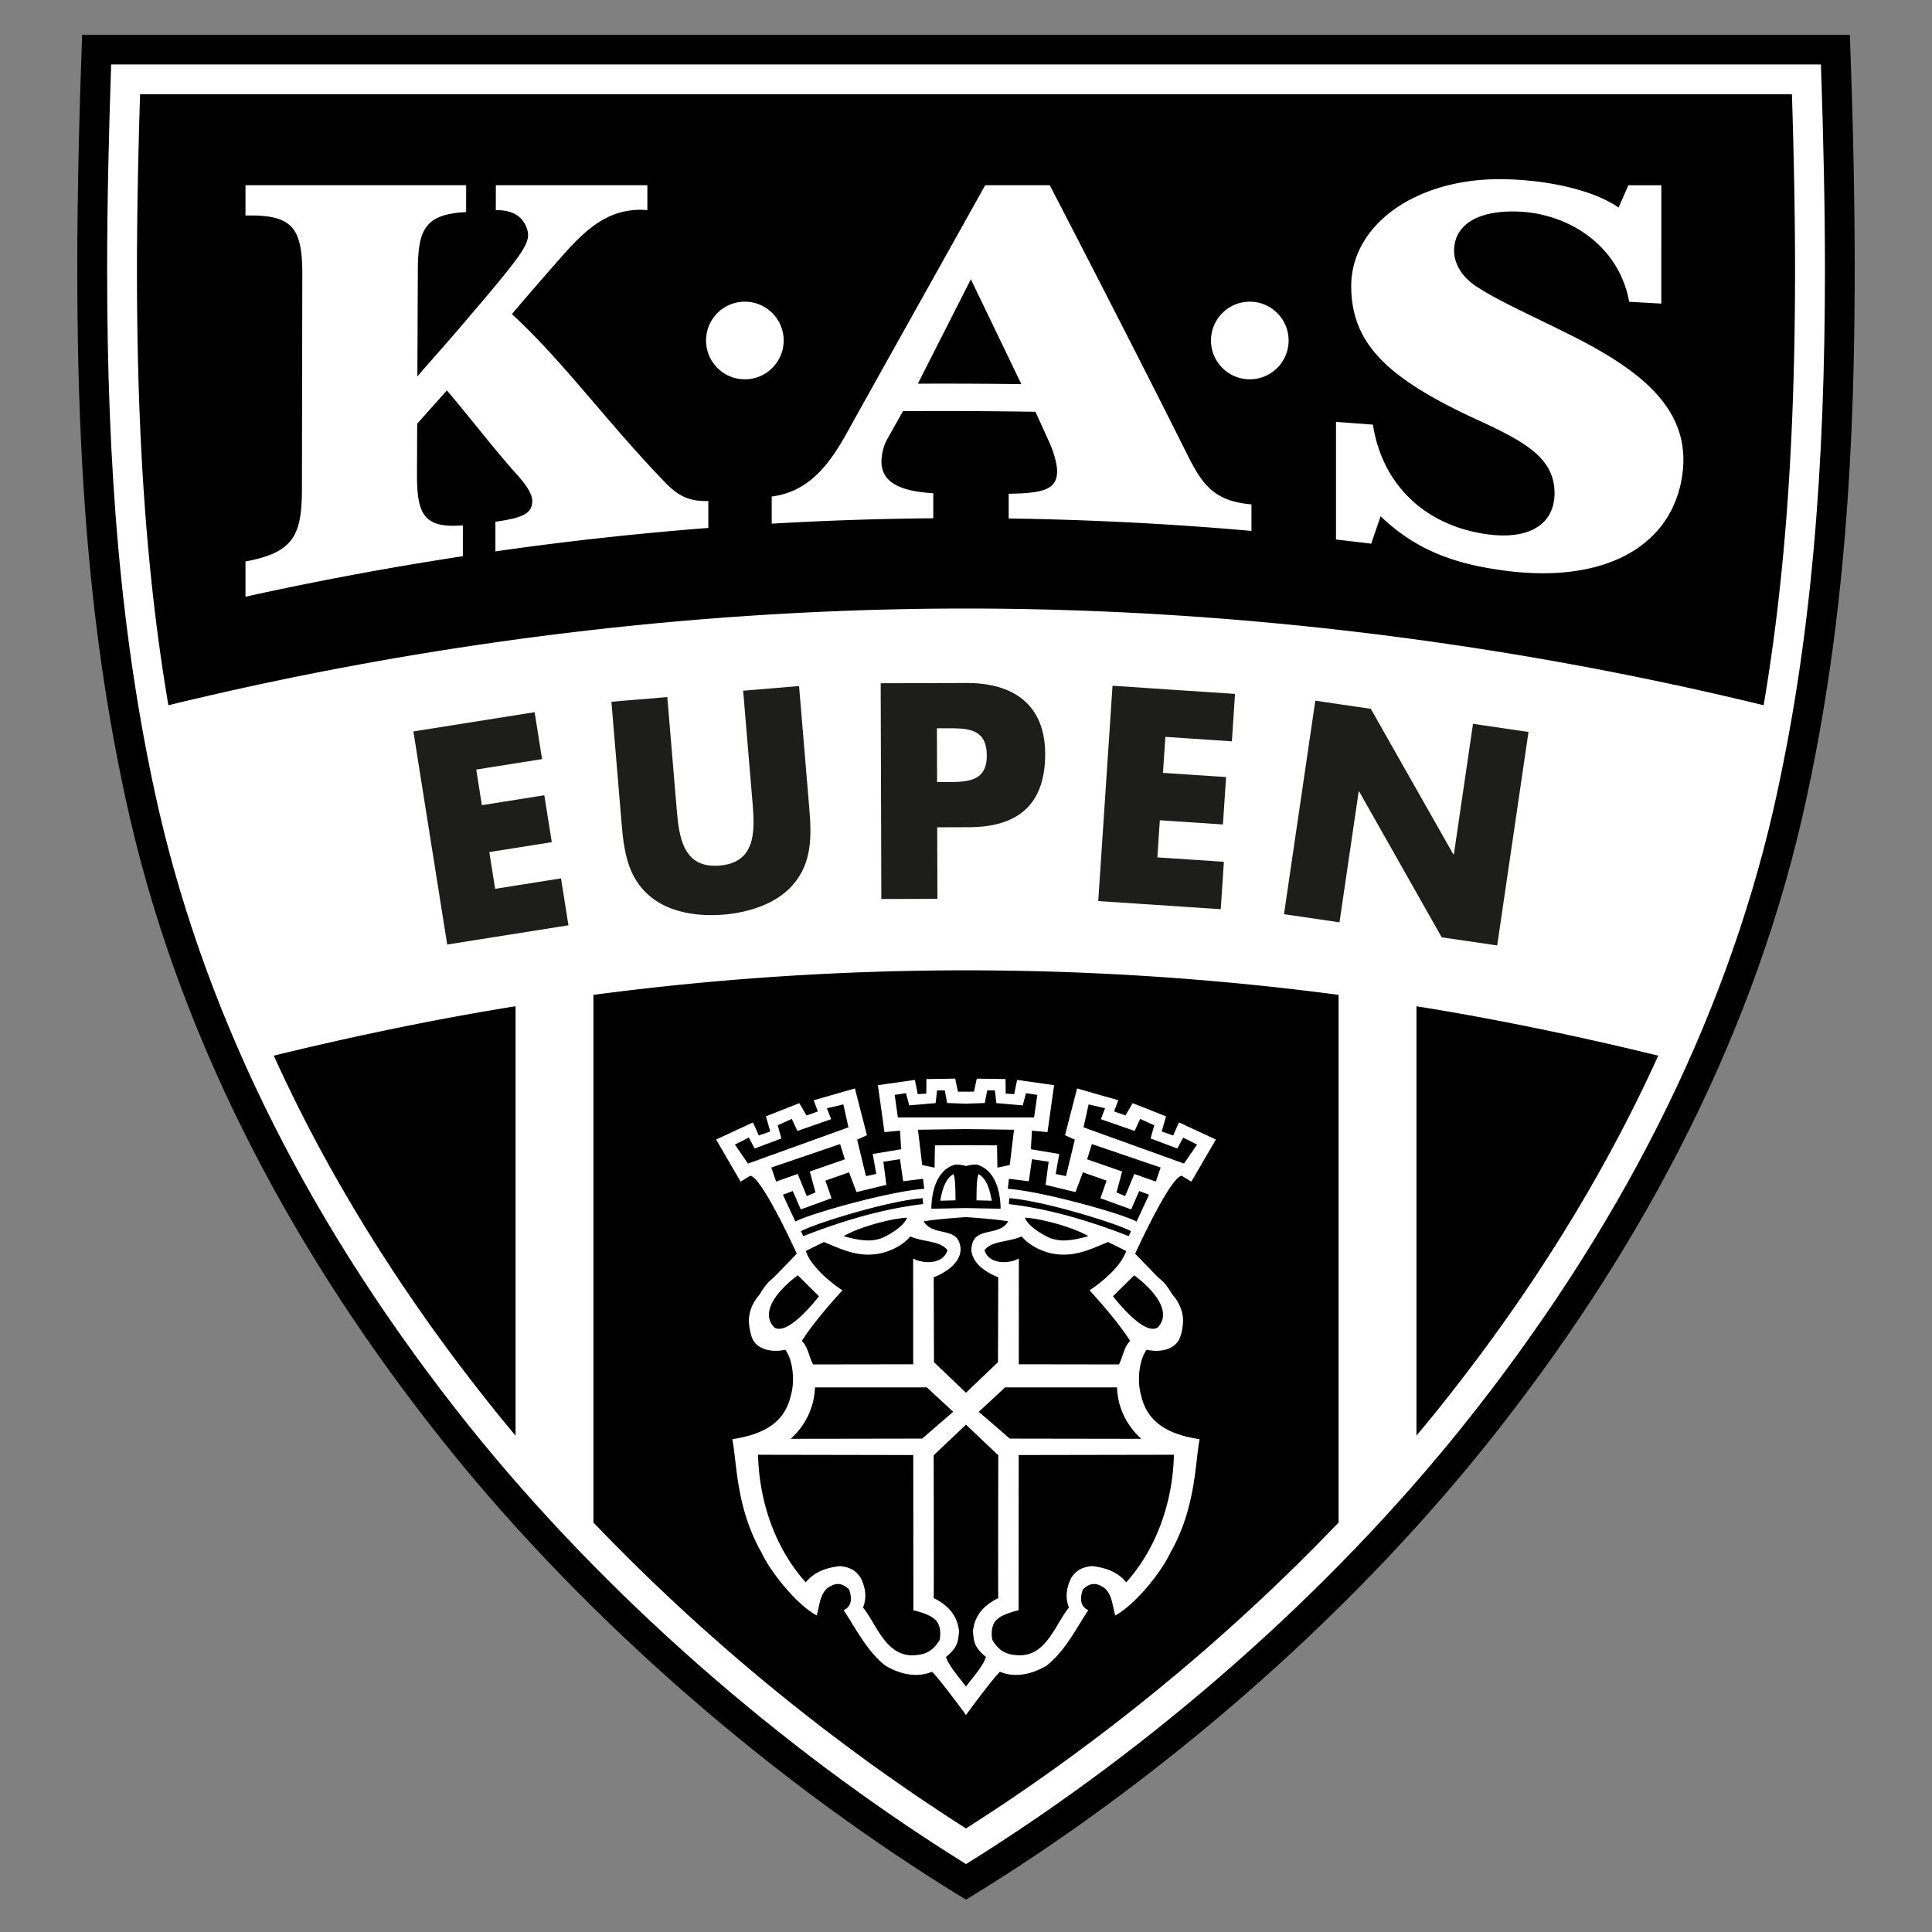
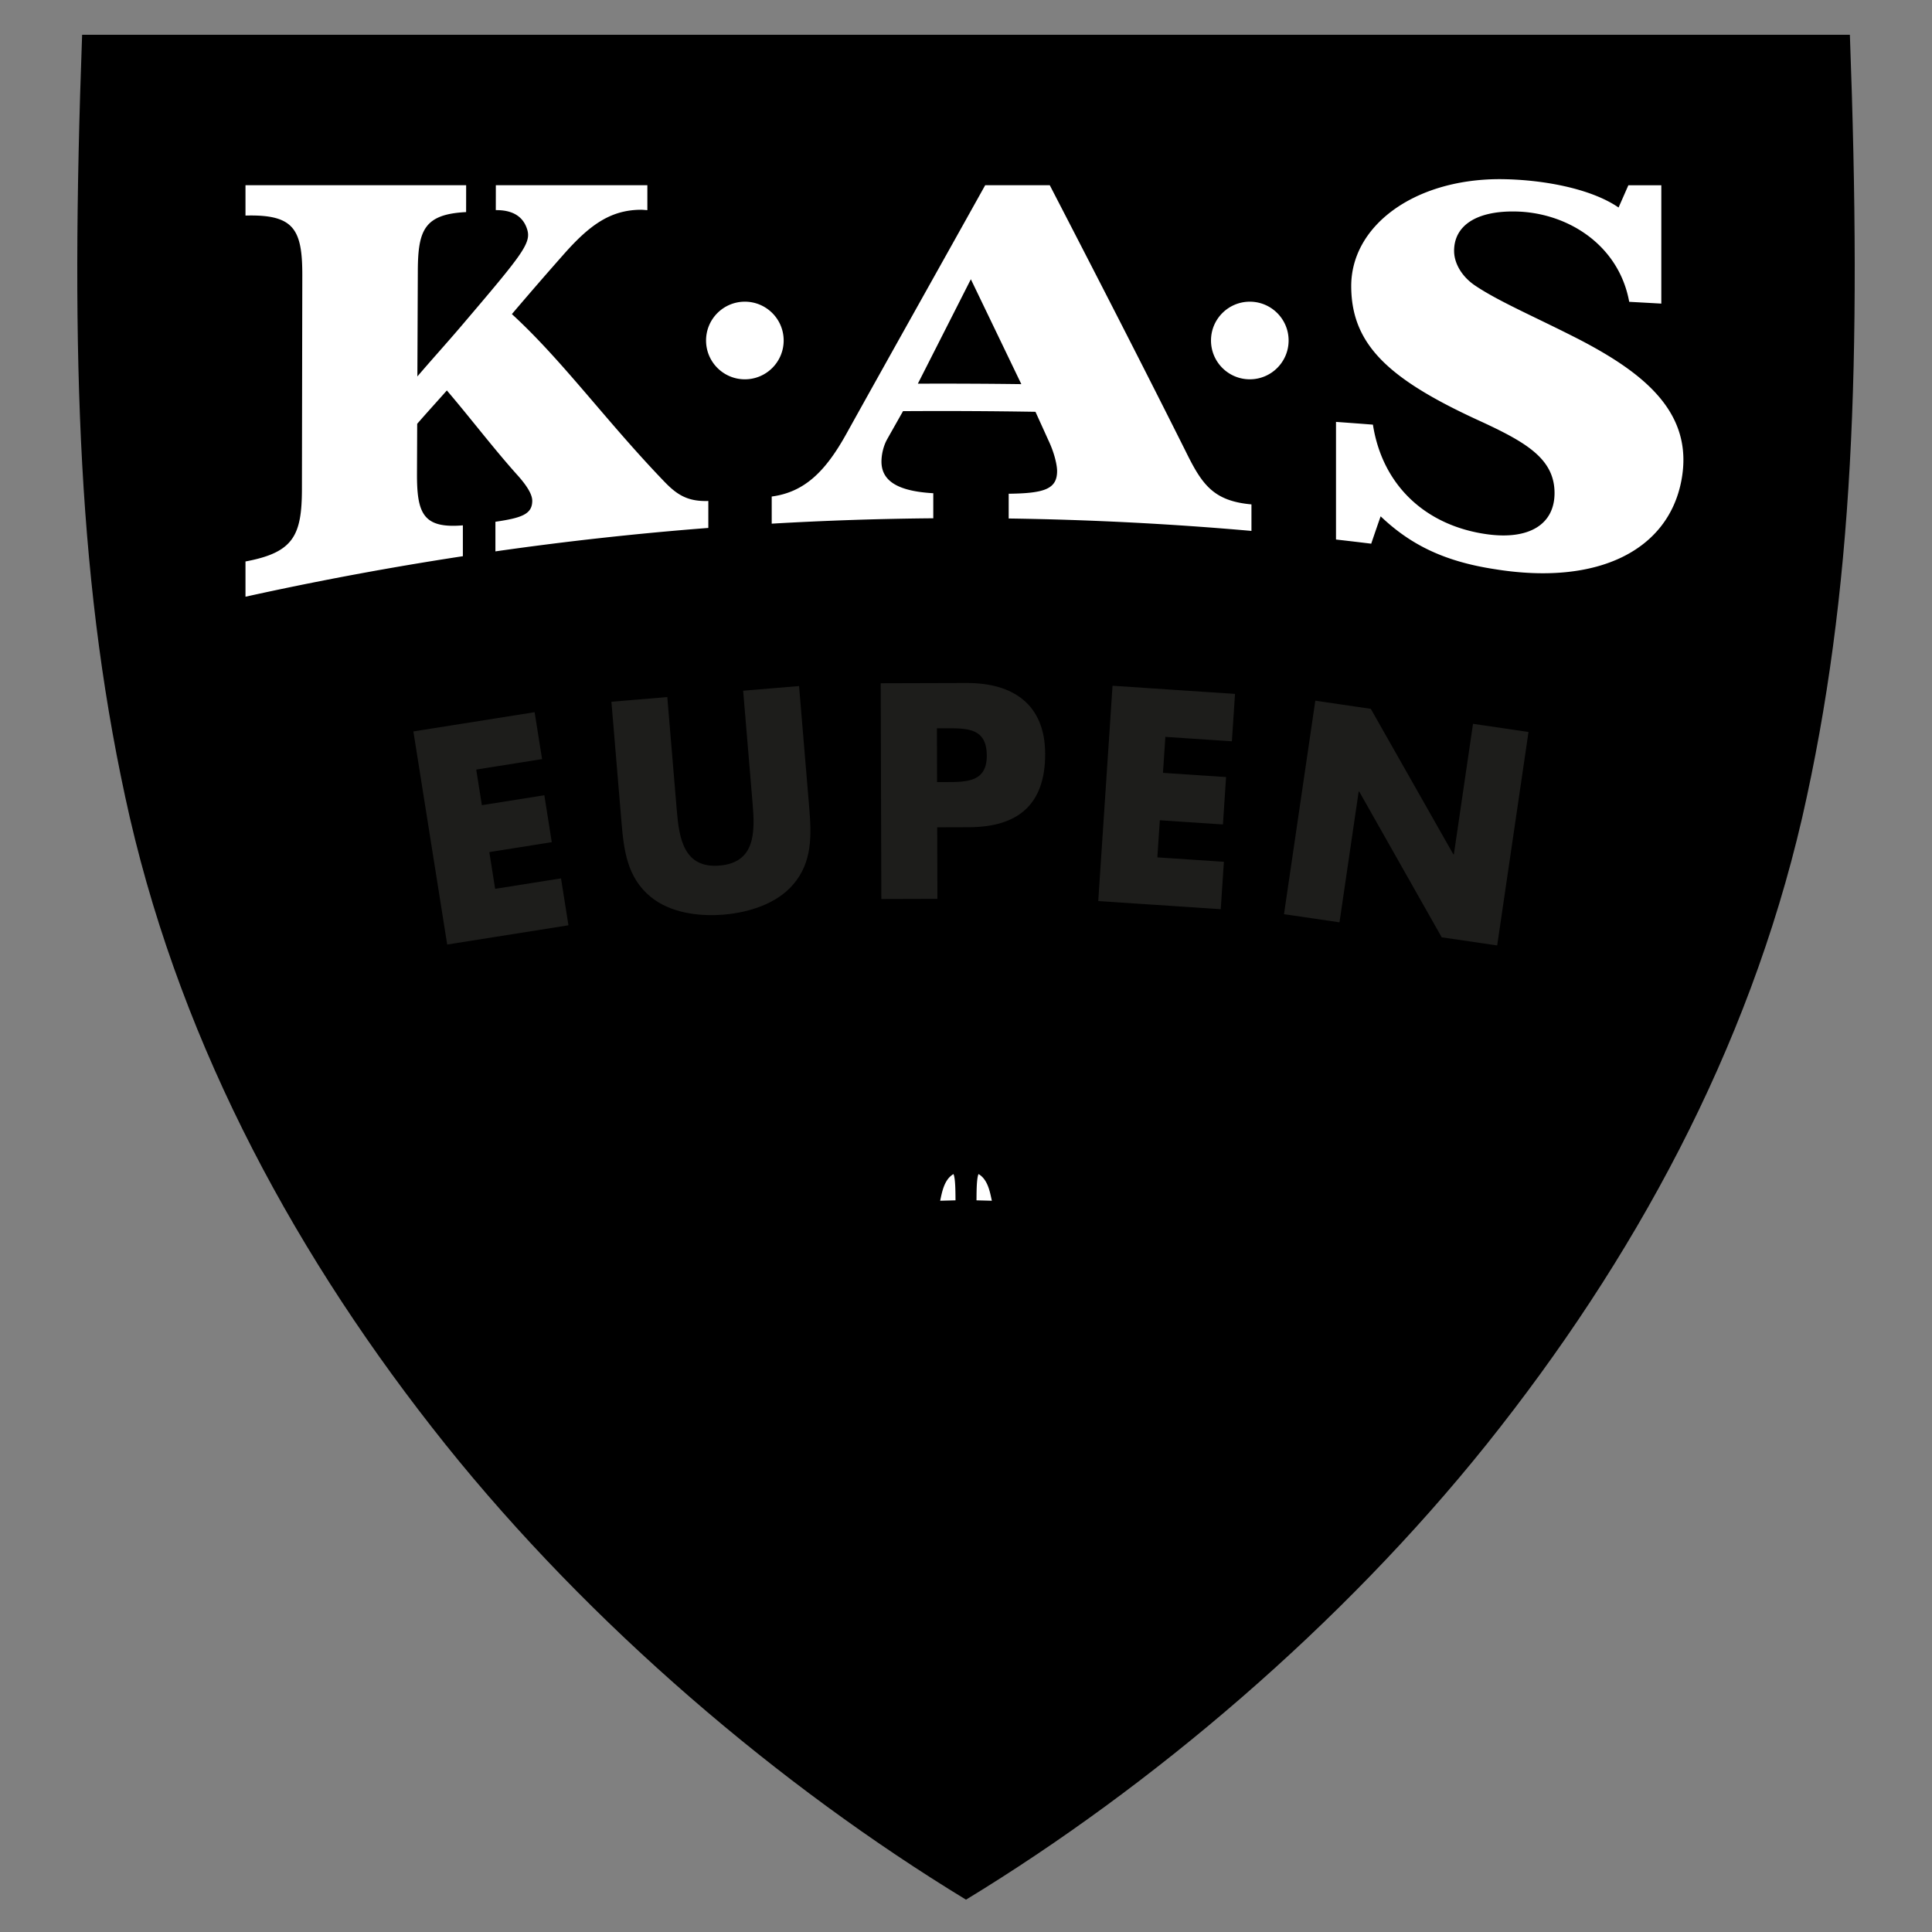
<svg xmlns="http://www.w3.org/2000/svg" width="500" height="500" fill="none">
  <rect width="100%" height="100%" fill="#808080" stroke="none" />
  <path fill="#000" d="M478.747 8.997H21.252c-3.105 84.567-.955 144.456 12.376 202.732 13.925 60.068 43.513 114.4 81.709 162.155 37.472 46.744 86.428 88.403 134.663 117.749 48.235-29.346 97.191-71.005 134.662-117.749 38.194-47.755 67.783-102.087 81.71-162.155 13.331-58.276 15.481-118.165 12.375-202.732Z" />
-   <path fill="#fff" d="M471.256 16.68H28.764c-.615 18.324-1.037 36.035-1.037 53.028 0 50.604 3.322 95.993 13.442 140.256 12.733 54.903 39.716 108.426 80.212 159.052 34.633 43.205 80.195 83.28 128.629 113.406 48.432-30.126 93.995-70.201 128.629-113.406 40.494-50.626 67.48-104.149 80.213-159.052 10.118-44.263 13.441-89.652 13.441-140.256 0-16.993-.42-34.704-1.037-53.028Z" />
  <path fill="#000" d="M153.578 257.469v136.55c28.356 29.693 61.583 57.019 96.423 79.176 34.838-22.157 68.064-49.483 96.42-79.176v-136.55a737.168 737.168 0 0 0-96.42-6.349 737.191 737.191 0 0 0-96.423 6.349ZM127.402 364.201c1.969 2.455 3.982 4.9 6.025 7.338V260.418c-20.419 3.258-42.23 7.811-62.575 12.786 14.083 31.094 32.984 61.528 56.55 90.997ZM463.754 24.403H36.25c-.536 17.425-.805 32.096-.805 45.302 0 44.023 2.549 79.925 8.133 112.811 67.706-16.486 138.117-25.029 206.425-25.027 68.307-.002 138.716 8.541 206.424 25.027 5.584-32.886 8.13-68.788 8.13-112.811 0-13.206-.268-27.877-.803-45.302ZM366.578 371.539a446.966 446.966 0 0 0 6.023-7.338c23.567-29.468 42.468-59.903 56.55-90.997-20.344-4.975-42.154-9.528-62.573-12.785v111.12Z" />
  <path fill="#1D1D1B" d="m123.247 199.163 1.462 9.215 16.166-2.566 1.924 12.142-16.164 2.566 1.508 9.509 17.046-2.706 1.926 12.141-31.379 4.981-8.752-55.149 31.377-4.981 1.926 12.142-17.04 2.706ZM206.797 177.547l2.617 31.292c.599 7.159.897 14.269-4.188 20.12-4.266 4.964-11.437 7.199-17.93 7.742-6.495.543-13.938-.468-18.97-4.655-5.986-4.925-6.873-11.985-7.474-19.144l-2.618-31.292 14.464-1.21 2.454 29.299c.605 7.233 1.783 15.086 11.08 14.308 9.301-.778 9.156-8.717 8.55-15.951l-2.452-29.298 14.467-1.211ZM242.513 202.407l2.445-.008c5.257-.015 10.441-.029 10.424-6.843-.023-7.035-4.837-7.097-10.464-7.08l-2.445.008.04 13.923Zm-14.591-25.584 22.22-.063c11.997-.035 20.308 5.495 20.345 18.308.036 13.182-7.054 18.979-19.718 19.015l-8.221.025.054 18.514-14.516.042-.164-55.841ZM301.594 190.704l-.618 9.312 16.332 1.083-.815 12.267-16.331-1.084-.639 9.607 17.216 1.142-.81 12.266-31.702-2.103 3.696-55.718 31.7 2.104-.813 12.267-17.216-1.143ZM340.401 181.337l14.36 2.108 21.352 37.638.148.02 4.953-33.78 14.362 2.108-8.104 55.249-14.36-2.106-21.341-37.712-.147-.022-4.965 33.854-14.362-2.107 8.104-55.25Z" />
-   <path fill="#fff" d="M291.476 409.5c-2.454-2.933-5.698-3.817-8.85-4.193-2.358.253-3.982.9-5.42 3.098-1.159 2.418-1.624 4.867-.57 7.619-3.6 4.547-5.814 12.332-12.743 12.381-2.81-.125-5.046-.607-7.067-3.963-.383-2.018-.201-4.354 1.498-5.572 1.585-1.346 5.293-2.124 5.293-2.124l.023-40.182 40.166-.072c-.256 11.895-4.309 24.065-12.33 33.008Zm-41.479 26.986c-1.492-2.055-4.484-5.337-5.17-7.658 3.245-2.686 3.073-4.171 3.377-6.558-.244-2.814-1.526-6.205-6.566-8.688.077.004 0-36.958 0-36.958l8.359-7.926 8.358 7.926s-.077 36.962 0 36.958c-5.04 2.483-6.324 5.874-6.565 8.688.301 2.387.132 3.872 3.376 6.558-.686 2.321-3.677 5.603-5.169 7.658Zm-6.83-12.044c-2.021 3.356-4.258 3.838-7.067 3.963-6.929-.049-9.144-7.834-12.745-12.381 1.055-2.752.591-5.201-.569-7.619-1.439-2.198-3.059-2.845-5.419-3.098-3.153.376-6.396 1.26-8.85 4.193-8.021-8.943-12.075-21.113-12.33-33.008l40.166.072.025 40.182s3.705.778 5.292 2.124c1.696 1.218 1.883 3.554 1.497 5.572Zm-32.261-65.389h28.966l6.815 6.322-8.037 6.932-34.037.053c3.752-3.317 6.138-8.093 6.293-13.307Zm-10.55-15.53c-5.174-5.537 6.11-13.477 6.11-13.477l5.476 5.422s-7.942 10.506-11.586 8.055Zm5.49-27.383-3.229-6.939 2.55-.967 2.074 4.759 7.962-2.889-1.596-4.559 6.128-2.148 1.92 5.111 7.74-1.866-.786-5.992 4.31-.654.814 5.707 5.143-.633.31 2.582-.202.023c-9.023.694-29.592 6.474-33.138 8.465Zm-6.236-13.983 17.808-6.073 1.227 3.948-9.065 3.149 1.46 5.413-2.246.958-2.355-5.734-5.578 1.97-1.251-3.631Zm-6.034-1.027-3.383-4.912 3.597-1.81 1.518 2.823 6.906-2.598-.935-3.416 3.65-1.64 1.427 3.113 8.747-3.045-1.101-2.827 4.259-1.004 1.316 5.942-26.001 9.374Zm38.8-11.937-.841-5.841 2.941-.43.831 3.147 6.834-.585.366-3.289 2.002.002.619 3.263s2.628.082 4.869.181c2.239-.099 4.868-.181 4.868-.181l.619-3.263 2.002-.002.368 3.289 6.832.585.83-3.147 2.943.43-.842 5.841h-35.241Zm34.699 10.803 4.309.654-.788 5.992 7.742 1.866 1.92-5.111 6.127 2.148-1.595 4.559 7.964 2.889 2.072-4.759 2.55.967-3.229 6.939c-3.546-1.991-24.115-7.771-33.14-8.465l-.199-.023.309-2.582 5.142.633.816-5.707Zm14.658-14.182 4.259 1.004-1.103 2.827 8.746 3.045 1.429-3.113 3.649 1.64-.935 3.416 6.907 2.598 1.518-2.823 3.598 1.81-3.384 4.912-26.002-9.374 1.318-5.942Zm17.399 19.974-5.577-1.97-2.356 5.734-2.246-.958 1.459-5.413-9.063-3.149 1.225-3.948 17.808 6.073-1.25 3.631Zm.505 37.735c-3.642 2.451-11.588-8.055-11.588-8.055l5.479-5.422s11.284 7.94 6.109 13.477Zm-35.238-23.535c1.894 2.203 4.651 3.615 7.439 4.324 5.843 1.303 10.254-.958 14.909-2.873 1.613.776 3.264 1.578 4.711 2.321-1.748 5.219-9.479 10.174-9.479 10.174s7.203 7.776 10.488 13.095c-1.595 1.576-1.847 4.1-2.888 6.08l-25.919-.037.015-27.352s-1.317.647-2.14.728c-2.137.496-5.823.204-6.743-2.894 1.866-2.504 6.254-2.068 9.607-3.566Zm17.254-.069c-6.29 1.823-8.383.931-9.772.546 0 0-5.539-2.418-6.636-5.326 3.853.14 12.515 2.422 16.408 4.78Zm-20.467-9.837c9.022.7 27.996 6.566 31.535 8.563l-.619 1.262c-9.812-3.838-20.236-7.004-30.979-8.294-.066.156.089-1.457.063-1.531Zm-22.519-8.576-1.101-9.127s6.47-.114 12.431-.172c5.96.058 12.43.172 12.43.172l-1.101 9.127-3.196.682-.1-5.769-8.033-.057-8.036.057-.099 5.769-3.195-.682Zm8.406-.07c.411-.14 1.777 0 2.924.327 1.144-.327 2.512-.467 2.923-.327 4.712 1.415 5.988 7.025 6.041 11.381l-8.964-.177-8.964.177c.053-4.356 1.328-9.966 6.04-11.381Zm1.527 21.924c-.268-6.341-7.119-3.04-9.536-7.288 2.58-.42 6.896-.821 10.933-1.082 4.036.261 8.351.662 10.932 1.082-2.417 4.248-9.268.947-9.538 7.288.141 4.827 6.957 7.191 6.957 7.191l-.07 21.98-8.281 7.906-8.282-7.906-.071-21.98s6.817-2.364 6.956-7.191Zm-13.853-8.221c-1.098 2.908-6.636 5.326-6.636 5.326-1.388.385-3.481 1.277-9.771-.546 3.895-2.358 12.555-4.64 16.407-4.78Zm4.123-3.526c-10.741 1.29-21.167 4.456-30.979 8.294l-.619-1.262c3.54-1.997 22.512-7.863 31.534-8.563-.026.074.132 1.687.064 1.531Zm-2.537 41.459-25.919.037c-1.04-1.98-1.293-4.504-2.888-6.08 3.284-5.319 10.488-13.095 10.488-13.095s-7.73-4.955-9.48-10.174a212.12 212.12 0 0 1 4.711-2.321c4.656 1.915 9.067 4.176 14.91 2.873 2.786-.709 5.546-2.121 7.438-4.324 3.354 1.498 7.742 1.062 9.609 3.566-.921 3.098-4.606 3.39-6.744 2.894-.823-.081-2.14-.728-2.14-.728l.015 27.352Zm59.048 19.288-34.037-.053-8.038-6.932 6.817-6.322h28.962c.157 5.214 2.544 9.99 6.296 13.307Zm-.035-11.146c-1.136-3.696-.576-9.295 1.418-11.911 3.742.849 7.789-.173 8.756-3.539 1.181-4.039.765-6.653-1.328-9.804-1.687-1.833-1.389-2.825-4.576-5.492-1.903-1.93-5.839-6.018-5.839-6.018s8.963-19.719 12.028-20.174l2.519 1.524 6.341-10.896-9.544-4.423-1.512 3.376-2.953-1.032 1.112-3.923-8.639-3.409-1.866 3.184-2.922-1.039 1.065-2.895-10.664-3.056-3.107 12.095 2.529 1.168-2.287 9.43-2.662-.56.913-5.166-7.344-1.232.285-4.817 4.021.388 1.707-12.152-9.57-1.363-.755 3.675-2.202-.123-.034-3.774-7.452-.108s-.576 2.753-.692 3.285l-.014.09h-4.164l-.015-.09c-.115-.532-.691-3.285-.691-3.285l-7.45.108-.034 3.774-2.203.123-.753-3.675-9.571 1.363 1.707 12.152 4.021-.388.285 4.817-7.344 1.232.912 5.166-2.663.56-2.286-9.43 2.531-1.168-3.11-12.095-10.662 3.056 1.063 2.895-2.92 1.039-1.867-3.184-8.638 3.409 1.111 3.923-2.953 1.032-1.512-3.376-9.544 4.423 6.341 10.896 2.518-1.524c3.066.455 12.029 20.174 12.029 20.174s-3.935 4.088-5.839 6.018c-3.187 2.667-2.891 3.659-4.576 5.492-2.093 3.151-2.508 5.765-1.329 9.804.969 3.366 5.014 4.388 8.757 3.539 1.993 2.616 2.553 8.215 1.418 11.911-1.67 7.364-7.655 10.098-15.119 11.247 1.213 6.299.96 17.747 7.559 29.353 2.504 5.376 9.343 13.614 14.269 16.267.821-2.627.786-6.152 3.54-7.566 1.833-1.025 3.345-.651 4.854.846 1.047 2.966.241 4.612-1.415 5.351 3.14 4.682 5.954 10.518 10.8 14.353 3.494 2.078 7.931 3.297 12.078 1.582 1.78 1.707 7.657 9.602 8.784 11.205 1.125-1.603 7.004-9.498 8.783-11.205 4.147 1.715 8.584.496 12.077-1.582 4.847-3.835 7.661-9.671 10.801-14.353-1.655-.739-2.462-2.385-1.414-5.351 1.508-1.497 3.02-1.871 4.851-.846 2.755 1.414 2.72 4.939 3.542 7.566 4.925-2.653 11.764-10.891 14.269-16.267 6.599-11.606 6.346-23.054 7.557-29.353-7.464-1.149-13.447-3.883-15.117-11.247Z" />
  <path fill="#fff" d="M253.246 303.851c-.591 1.189-.498 5.845-.535 6.794l3.979.105c-.489-2.26-1.044-5.503-3.444-6.899ZM243.312 310.75l3.978-.105c-.037-.949.056-5.605-.534-6.794-2.401 1.396-2.955 4.64-3.444 6.899ZM171.615 124.316c-14.865-15.489-26.145-31.13-39.14-43.027a1055.9 1055.9 0 0 1 13.288-15.328c6.795-7.725 12.192-11.604 20.027-11.674.668-.004 1.218.08 1.746.098v-6.45h-39.215c-.004 2.952-.004 5.581-.01 6.446 5.53-.059 7.406 2.692 8.116 4.969 1.122 3.587-1.221 6.435-17.007 24.983-3.713 4.363-7.6 8.638-11.404 13.09.041-9.132.075-18.26.116-27.388.046-10.562 1.745-14.604 12.498-15.146.005-.963.009-3.811.009-6.953H63.531v7.847c.156 0 .461-.005.615-.01 11.963-.196 14.112 3.675 14.09 15.529-.035 18.435-.064 36.871-.098 55.307-.023 11.867-2.167 16.241-14.001 18.581-.15.03-.455.088-.606.117v9.123a870.546 870.546 0 0 1 56.259-10.486v-7.984c-10.256.855-11.918-3.005-11.874-13.437.015-4.28.037-8.556.052-12.84 2.206-2.552 5.472-6.138 7.678-8.635 6 7.012 11.994 14.903 17.994 21.612 2.745 3.005 4.118 5.31 4.106 6.958-.014 3.416-2.631 4.408-9.53 5.413-.005.215-.005 3.738-.005 7.667a850.758 850.758 0 0 1 55.104-6.069v-6.976c-5.6.195-8.359-1.808-11.7-5.337ZM237.539 99.296c4.584-9.029 9.157-18.03 13.718-27.025 4.343 9.02 8.697 18.065 13.061 27.142a1633.19 1633.19 0 0 0-26.779-.117Zm69.425 17.728c-11.801-23.576-23.57-46.444-35.282-69.086h-16.717c-11.906 21.363-23.87 42.641-35.888 64.268-5.408 9.762-10.823 15.152-19.358 16.295v7.021a841.059 841.059 0 0 1 41.814-1.392v-6.483c-9.068-.514-13.415-3.103-13.411-8.205.008-1.871.527-4.022 1.402-5.638 1.391-2.473 2.787-4.94 4.178-7.398a1488.72 1488.72 0 0 1 34.276.166c1.108 2.439 2.219 4.876 3.317 7.314 1.75 3.665 2.281 6.768 2.281 7.979.016 4.711-3.292 5.805-12.528 5.913v6.406a852.747 852.747 0 0 1 62.827 3.214v-6.86c-9.758-.883-12.733-5.022-16.911-13.514ZM202.812 88.118c0-5.545-4.5-10.041-10.044-10.041-5.548 0-10.041 4.496-10.041 10.04 0 5.552 4.493 10.047 10.041 10.047 5.544 0 10.044-4.495 10.044-10.046ZM409.155 88.088c-11.199-5.775-21.054-9.918-27.356-14.155-3.402-2.267-5.463-5.717-5.478-8.956-.034-6.47 5.559-10.354 15.581-10.246 13.427.112 27.007 8.423 29.737 23.38 2.775.151 5.542.303 8.308.46V47.944h-8.527c-1.183 2.696-2.21 5.027-2.537 5.76-7.319-5.038-20.214-7.343-31.095-7.339-22.099.137-38.18 12.24-38.092 27.798.077 15.284 10.002 24.206 33.94 35.083 11.546 5.36 18.649 9.621 18.679 18.308.025 8.125-6.538 12.235-17.531 10.701-15.734-2.199-27.002-12.543-29.47-28.355-3.186-.249-6.367-.484-9.556-.713v30.441c3.04.346 6.078.703 9.113 1.079 1.08-3.181 2.296-6.708 2.447-7.08 7.505 7.154 16.168 11.634 29.512 13.672 26.86 4.353 44.924-4.974 48.321-22.98 3.278-17.395-9.549-27.606-25.996-36.23ZM323.448 78.077c-5.541 0-10.042 4.495-10.042 10.04 0 5.552 4.501 10.047 10.042 10.047 5.545 0 10.044-4.495 10.044-10.046 0-5.546-4.499-10.041-10.044-10.041Z" />
</svg>